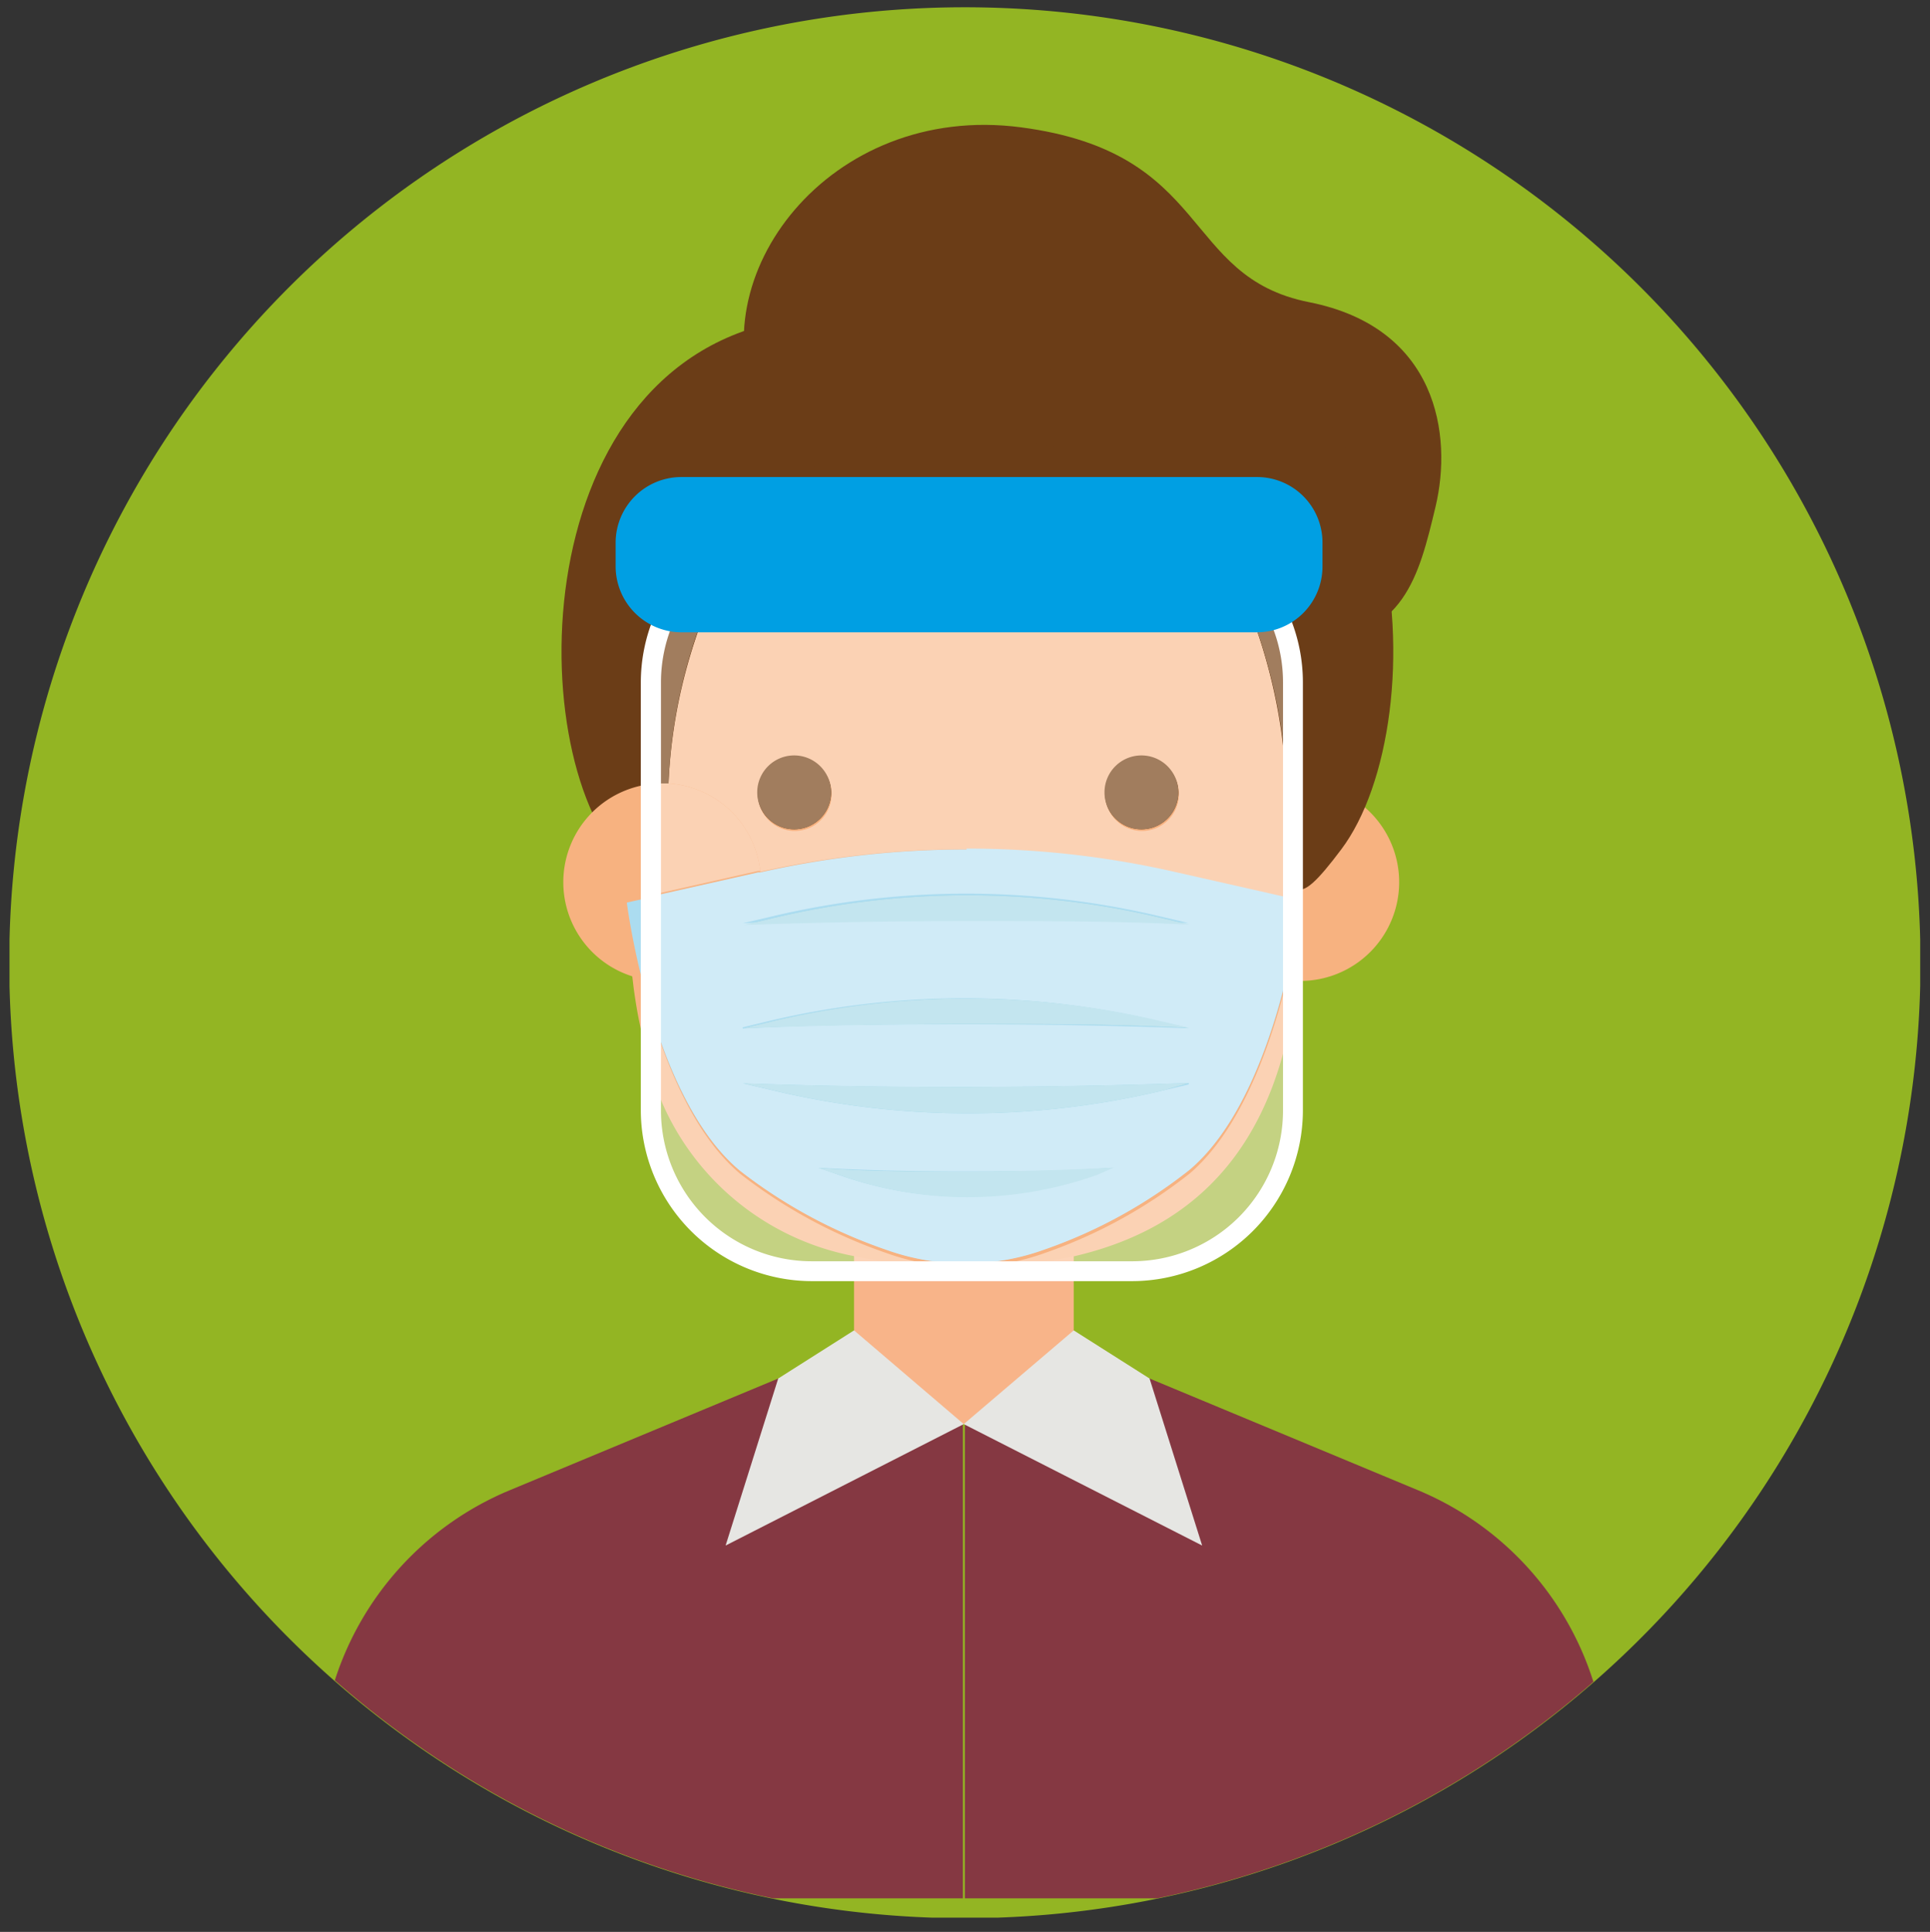
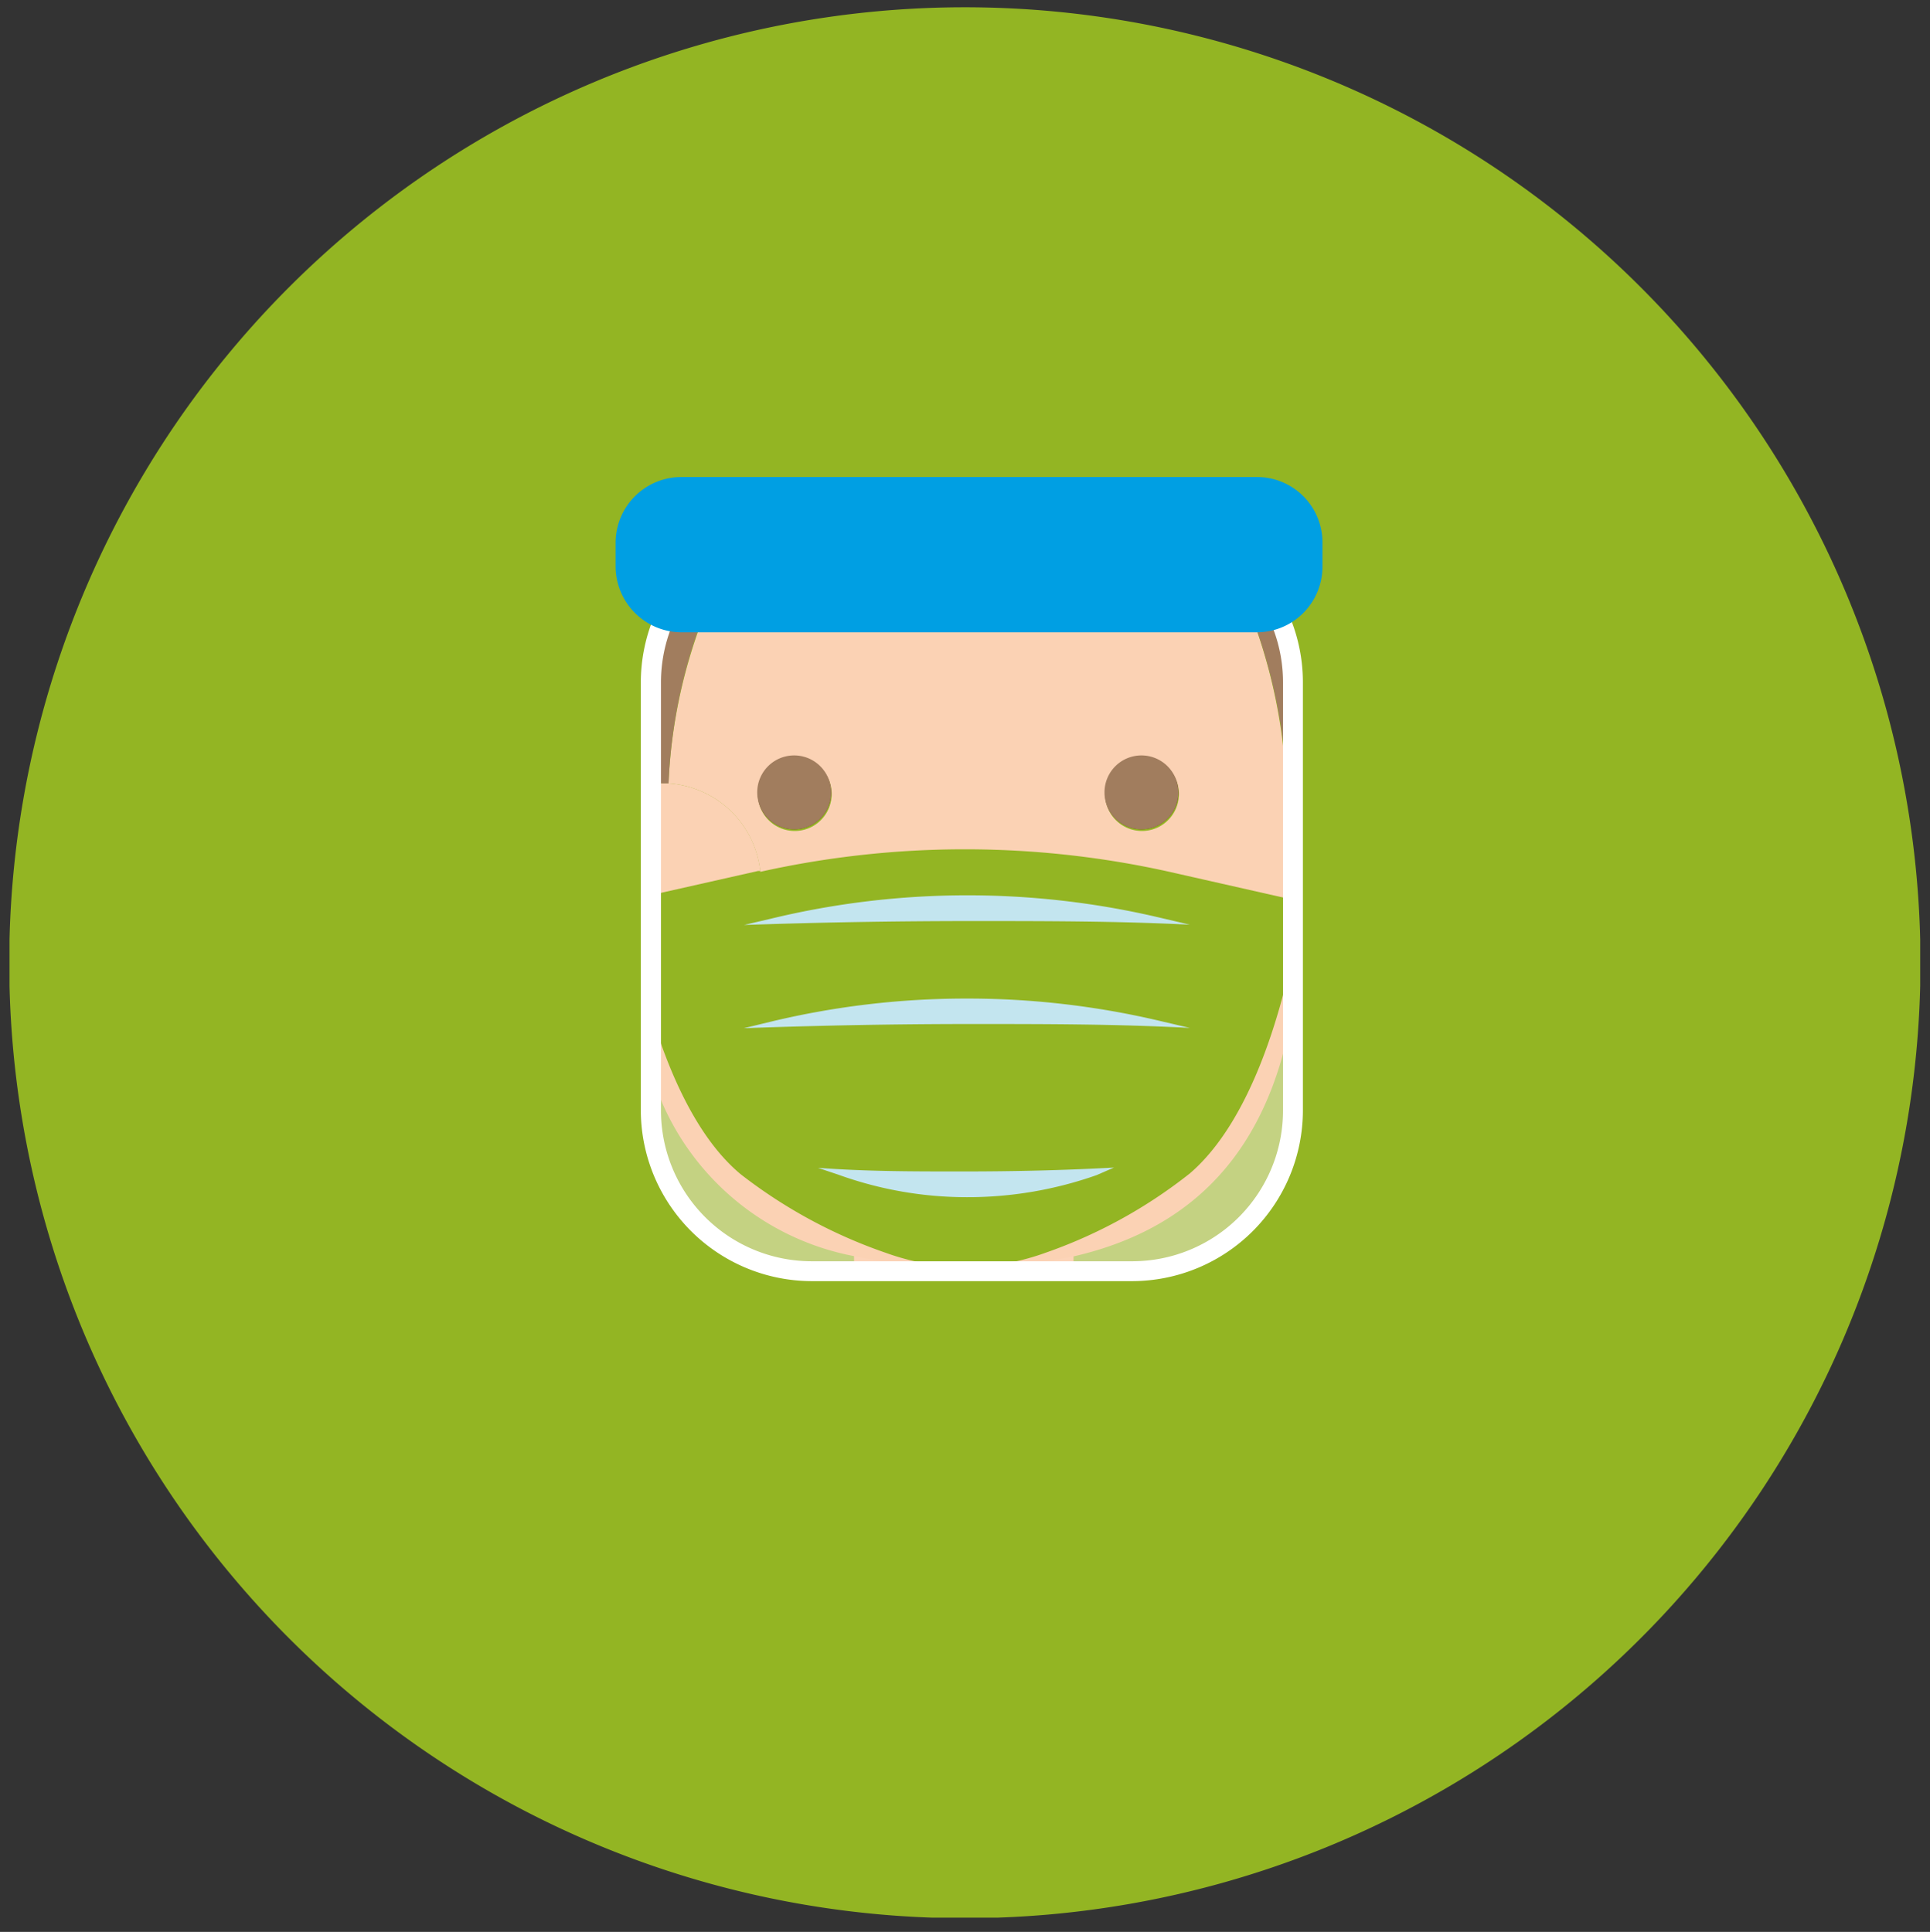
<svg xmlns="http://www.w3.org/2000/svg" id="Ebene_1" data-name="Ebene 1" viewBox="0 0 68.97 69.05">
  <rect x="0" y="0" width="68.97" height="69.05" fill="#333333" stroke="none" />
  <defs>
    <style>.cls-1{fill:none;}.cls-2{clip-path:url(#clip-path);}.cls-3{fill:#93b523;}.cls-4{clip-path:url(#clip-path-2);}.cls-5{fill:#853842;}.cls-6{fill:#f8b489;}.cls-7{fill:#f7b280;}.cls-8{fill:#6b3d17;}.cls-9{fill:#e6e6e3;}.cls-10{fill:#abdcf0;}.cls-11{fill:#8fd1e3;}.cls-12{fill:#c4d282;}.cls-13{fill:#fcd4b8;}.cls-14{fill:#fbd2b4;}.cls-15{fill:#a17d5e;}.cls-16{fill:#d0ebf7;}.cls-17{fill:#c3e5ef;}.cls-18{fill:#fff;}.cls-19{fill:#009fe3;}</style>
    <clipPath id="clip-path">
      <rect class="cls-1" x="0.34" y="0.26" width="68.28" height="68.28" />
    </clipPath>
    <clipPath id="clip-path-2">
-       <path class="cls-1" d="M.34,34.4A34.17,34.17,0,0,0,27.62,67.85H41.35a34.19,34.19,0,0,0,26.76-27.5V28.44a34.15,34.15,0,0,0-67.77,6" />
-     </clipPath>
+       </clipPath>
  </defs>
  <title>corona-schutz</title>
  <g class="cls-2">
    <path class="cls-3" d="M68.63,34.4A34.15,34.15,0,1,1,34.49.26,34.15,34.15,0,0,1,68.63,34.4" />
  </g>
  <g class="cls-4">
    <path class="cls-5" d="M27.81,49.27l-9.61,4a11,11,0,0,0-6.3,7L8.41,71.78h26V50.9Z" />
    <rect class="cls-6" x="30.52" y="43.05" width="7.85" height="7.85" />
    <path class="cls-7" d="M50,31.54A3.53,3.53,0,1,1,46.48,28,3.53,3.53,0,0,1,50,31.54" />
    <path class="cls-7" d="M34.44,13.74c-6.65,0-12,6.47-12,14.45v3.72c0,5.9,1.48,13.27,12,13.27s12-7.37,12-13.27V28.19c0-8-5.39-14.45-12-14.45" />
    <path class="cls-8" d="M27.13,14.65c3.39,7.21,8.13,7.3,12,5.5,2.18-1,3.35.11,4.53,1.24.92.87,1.85,1.75,3.27,1.62,3.24-.3,3.76-2.34,4.37-4.9s.07-6.4-4.52-7.31S43.34,5.45,36.48,4.55s-11.56,5.38-9.35,10.1" />
    <path class="cls-8" d="M29.93,11.29c-10.8,0-11.46,14.49-8,19.07,1.69,2.25,2,2,2-1.8C23.88,24,26.33,16,31.57,16s-1.64-4.66-1.64-4.66" />
-     <path class="cls-8" d="M39.93,11.29c10.8,0,11.45,14.49,8,19.07-1.69,2.25-2,2-2-1.8C46,24,43.53,16,38.29,16s1.64-4.66,1.64-4.66" />
    <path class="cls-7" d="M27.19,31.54A3.53,3.53,0,1,1,23.66,28a3.53,3.53,0,0,1,3.53,3.53" />
    <polygon class="cls-9" points="30.52 47.55 34.44 50.9 25.93 55.24 27.81 49.27 30.52 47.55" />
    <path class="cls-5" d="M41.08,49.27l9.61,4a11,11,0,0,1,6.3,7l3.49,11.56h-26V50.9Z" />
    <polygon class="cls-9" points="38.37 47.55 34.44 50.9 42.96 55.24 41.08 49.27 38.37 47.55" />
    <path class="cls-10" d="M27.09,31.2,22.4,32.26s.88,7,4.05,9.58a18,18,0,0,0,5.19,2.81,8.3,8.3,0,0,0,5.69,0,17.69,17.69,0,0,0,5.17-2.84c3.16-2.65,4-9.6,4-9.6l-4.69-1a33.45,33.45,0,0,0-14.7.05" />
    <path class="cls-11" d="M34.53,32a29.84,29.84,0,0,0-7,.84l-.94.22q4.07-.14,8.15-.14c2.59,0,5.19,0,7.78.13l-1.11-.26A29.88,29.88,0,0,0,34.53,32" />
    <path class="cls-11" d="M34.53,35.69a29.83,29.83,0,0,0-7,.83l-.95.23q4.08-.15,8.16-.15c2.59,0,5.19,0,7.78.14l-1.11-.26a29.88,29.88,0,0,0-6.85-.79" />
    <path class="cls-11" d="M42.49,38.71q-4.07.13-8.15.14-3.9,0-7.79-.13l1.11.26a30,30,0,0,0,13.89,0Z" />
-     <path class="cls-11" d="M39.81,41.73c-1.8.1-3.6.14-5.41.14s-3.45,0-5.17-.13L30,42a13.54,13.54,0,0,0,4.55.79A13.86,13.86,0,0,0,39.19,42Z" />
  </g>
  <g class="cls-2">
    <path class="cls-8" d="M29.7,28.27A1.32,1.32,0,1,1,28.38,27a1.32,1.32,0,0,1,1.32,1.32" />
    <path class="cls-8" d="M42.11,28.27A1.32,1.32,0,1,1,40.79,27a1.32,1.32,0,0,1,1.32,1.32" />
    <path class="cls-12" d="M46.21,35.81c-.64,4-2.57,7.73-7.84,9v.67h2.09a5.77,5.77,0,0,0,5.75-5.75Zm-23,2.33v1.55A5.77,5.77,0,0,0,29,45.44h1.55v-.67a9.4,9.4,0,0,1-7.29-6.63" />
    <path class="cls-13" d="M30.52,44.77v.67h7.85v-.67a19,19,0,0,1-7.85,0" />
    <path class="cls-14" d="M29.73,18.63H29a5.66,5.66,0,0,0-2.46.56A18.73,18.73,0,0,0,23.89,28a3.53,3.53,0,0,1,3.28,3.16,33.6,33.6,0,0,1,14.62,0l4.42,1v-.58a10.31,10.31,0,0,1-.23-3,19.57,19.57,0,0,0-1.1-6.14,12.82,12.82,0,0,1-1.2-1,4.36,4.36,0,0,0-2.94-1.64,3.75,3.75,0,0,0-1.59.4,9.67,9.67,0,0,1-4,1,7.22,7.22,0,0,1-5.4-2.5m11.06,11a1.32,1.32,0,1,1,1.32-1.32,1.32,1.32,0,0,1-1.32,1.32m-12.41,0a1.32,1.32,0,1,1,1.32-1.32,1.32,1.32,0,0,1-1.32,1.32m17.83,4.24c-.45,2.22-1.52,6.12-3.71,8a17.69,17.69,0,0,1-5.17,2.84,8.34,8.34,0,0,1-5.69,0,18,18,0,0,1-5.19-2.81c-1.59-1.32-2.6-3.73-3.22-5.8v2.1a9.4,9.4,0,0,0,7.29,6.63,19,19,0,0,0,7.85,0c5.27-1.22,7.2-5,7.84-9Z" />
    <path class="cls-15" d="M40.46,18.63H29.73a7.22,7.22,0,0,0,5.4,2.5,9.67,9.67,0,0,0,4-1,3.75,3.75,0,0,1,1.59-.4,4.36,4.36,0,0,1,2.94,1.64,12.82,12.82,0,0,0,1.2,1,15.31,15.31,0,0,0-1.32-2.87,5.67,5.67,0,0,0-3.1-.92" />
    <path class="cls-15" d="M26.52,19.19a5.75,5.75,0,0,0-3.29,5.19V28a3,3,0,0,1,.43,0h.23a18.73,18.73,0,0,1,2.63-8.83" />
    <path class="cls-15" d="M43.56,19.55a15.31,15.31,0,0,1,1.32,2.87A19.57,19.57,0,0,1,46,28.56a10.86,10.86,0,0,0,.22,3V24.38a5.75,5.75,0,0,0-2.64-4.83" />
    <path class="cls-14" d="M23.66,28a3,3,0,0,0-.43,0v4l3.86-.87.08,0A3.53,3.53,0,0,0,23.89,28h-.23" />
-     <path class="cls-16" d="M34.54,30.36a33.23,33.23,0,0,0-7.37.82l-.08,0-3.86.87v4c.62,2.07,1.63,4.48,3.22,5.8a18,18,0,0,0,5.19,2.81,8.34,8.34,0,0,0,5.69,0,17.69,17.69,0,0,0,5.17-2.84c2.19-1.84,3.26-5.74,3.71-8v-1.7l-4.42-1a33.41,33.41,0,0,0-7.25-.79m-8,2.67.94-.22a30,30,0,0,1,13.88-.05l1.11.26c-2.59-.09-5.19-.13-7.78-.13s-5.44,0-8.15.14m0,3.72.95-.23a30.14,30.14,0,0,1,13.88,0l1.11.26c-2.59-.09-5.19-.14-7.78-.14s-5.44,0-8.16.15m15.94,2h0l-.94.22a30,30,0,0,1-13.89,0l-1.11-.26q3.89.14,7.79.13,4.08,0,8.15-.14m-2.68,3h0l-.62.23a13.86,13.86,0,0,1-4.67.83A13.54,13.54,0,0,1,30,42l-.74-.26c1.72.09,3.45.13,5.17.13s3.61,0,5.41-.14" />
    <path class="cls-17" d="M34.53,32a29.84,29.84,0,0,0-7,.84l-.94.22q4.07-.14,8.15-.14c2.59,0,5.19,0,7.78.13l-1.11-.26A29.88,29.88,0,0,0,34.53,32" />
    <path class="cls-17" d="M34.53,35.69a29.83,29.83,0,0,0-7,.83l-.95.23q4.08-.15,8.16-.15c2.59,0,5.19,0,7.78.14l-1.11-.26a29.88,29.88,0,0,0-6.85-.79" />
-     <path class="cls-17" d="M42.49,38.71q-4.07.13-8.15.14-3.9,0-7.79-.13l1.11.26a30,30,0,0,0,13.89,0Z" />
    <path class="cls-17" d="M39.81,41.73c-1.8.1-3.6.14-5.41.14s-3.45,0-5.17-.13L30,42a13.54,13.54,0,0,0,4.55.79A13.86,13.86,0,0,0,39.19,42Z" />
    <path class="cls-15" d="M28.38,27a1.32,1.32,0,1,0,1.32,1.32A1.32,1.32,0,0,0,28.38,27" />
    <path class="cls-15" d="M40.79,27a1.32,1.32,0,1,0,1.32,1.32A1.32,1.32,0,0,0,40.79,27" />
    <path class="cls-18" d="M40.46,45.44v-.36H29a5.39,5.39,0,0,1-5.38-5.39V24.38A5.39,5.39,0,0,1,29,19H40.46a5.39,5.39,0,0,1,5.39,5.39V39.69a5.39,5.39,0,0,1-5.39,5.39v.71a6.11,6.11,0,0,0,6.1-6.1V24.38a6.11,6.11,0,0,0-6.1-6.1H29a6.12,6.12,0,0,0-6.1,6.1V39.69a6.12,6.12,0,0,0,6.1,6.1H40.46Z" />
    <path class="cls-19" d="M44.92,22.6H24.39A2.36,2.36,0,0,1,22,20.25v-.86a2.35,2.35,0,0,1,2.35-2.34H44.92a2.34,2.34,0,0,1,2.34,2.34v.86a2.35,2.35,0,0,1-2.34,2.35" />
  </g>
</svg>